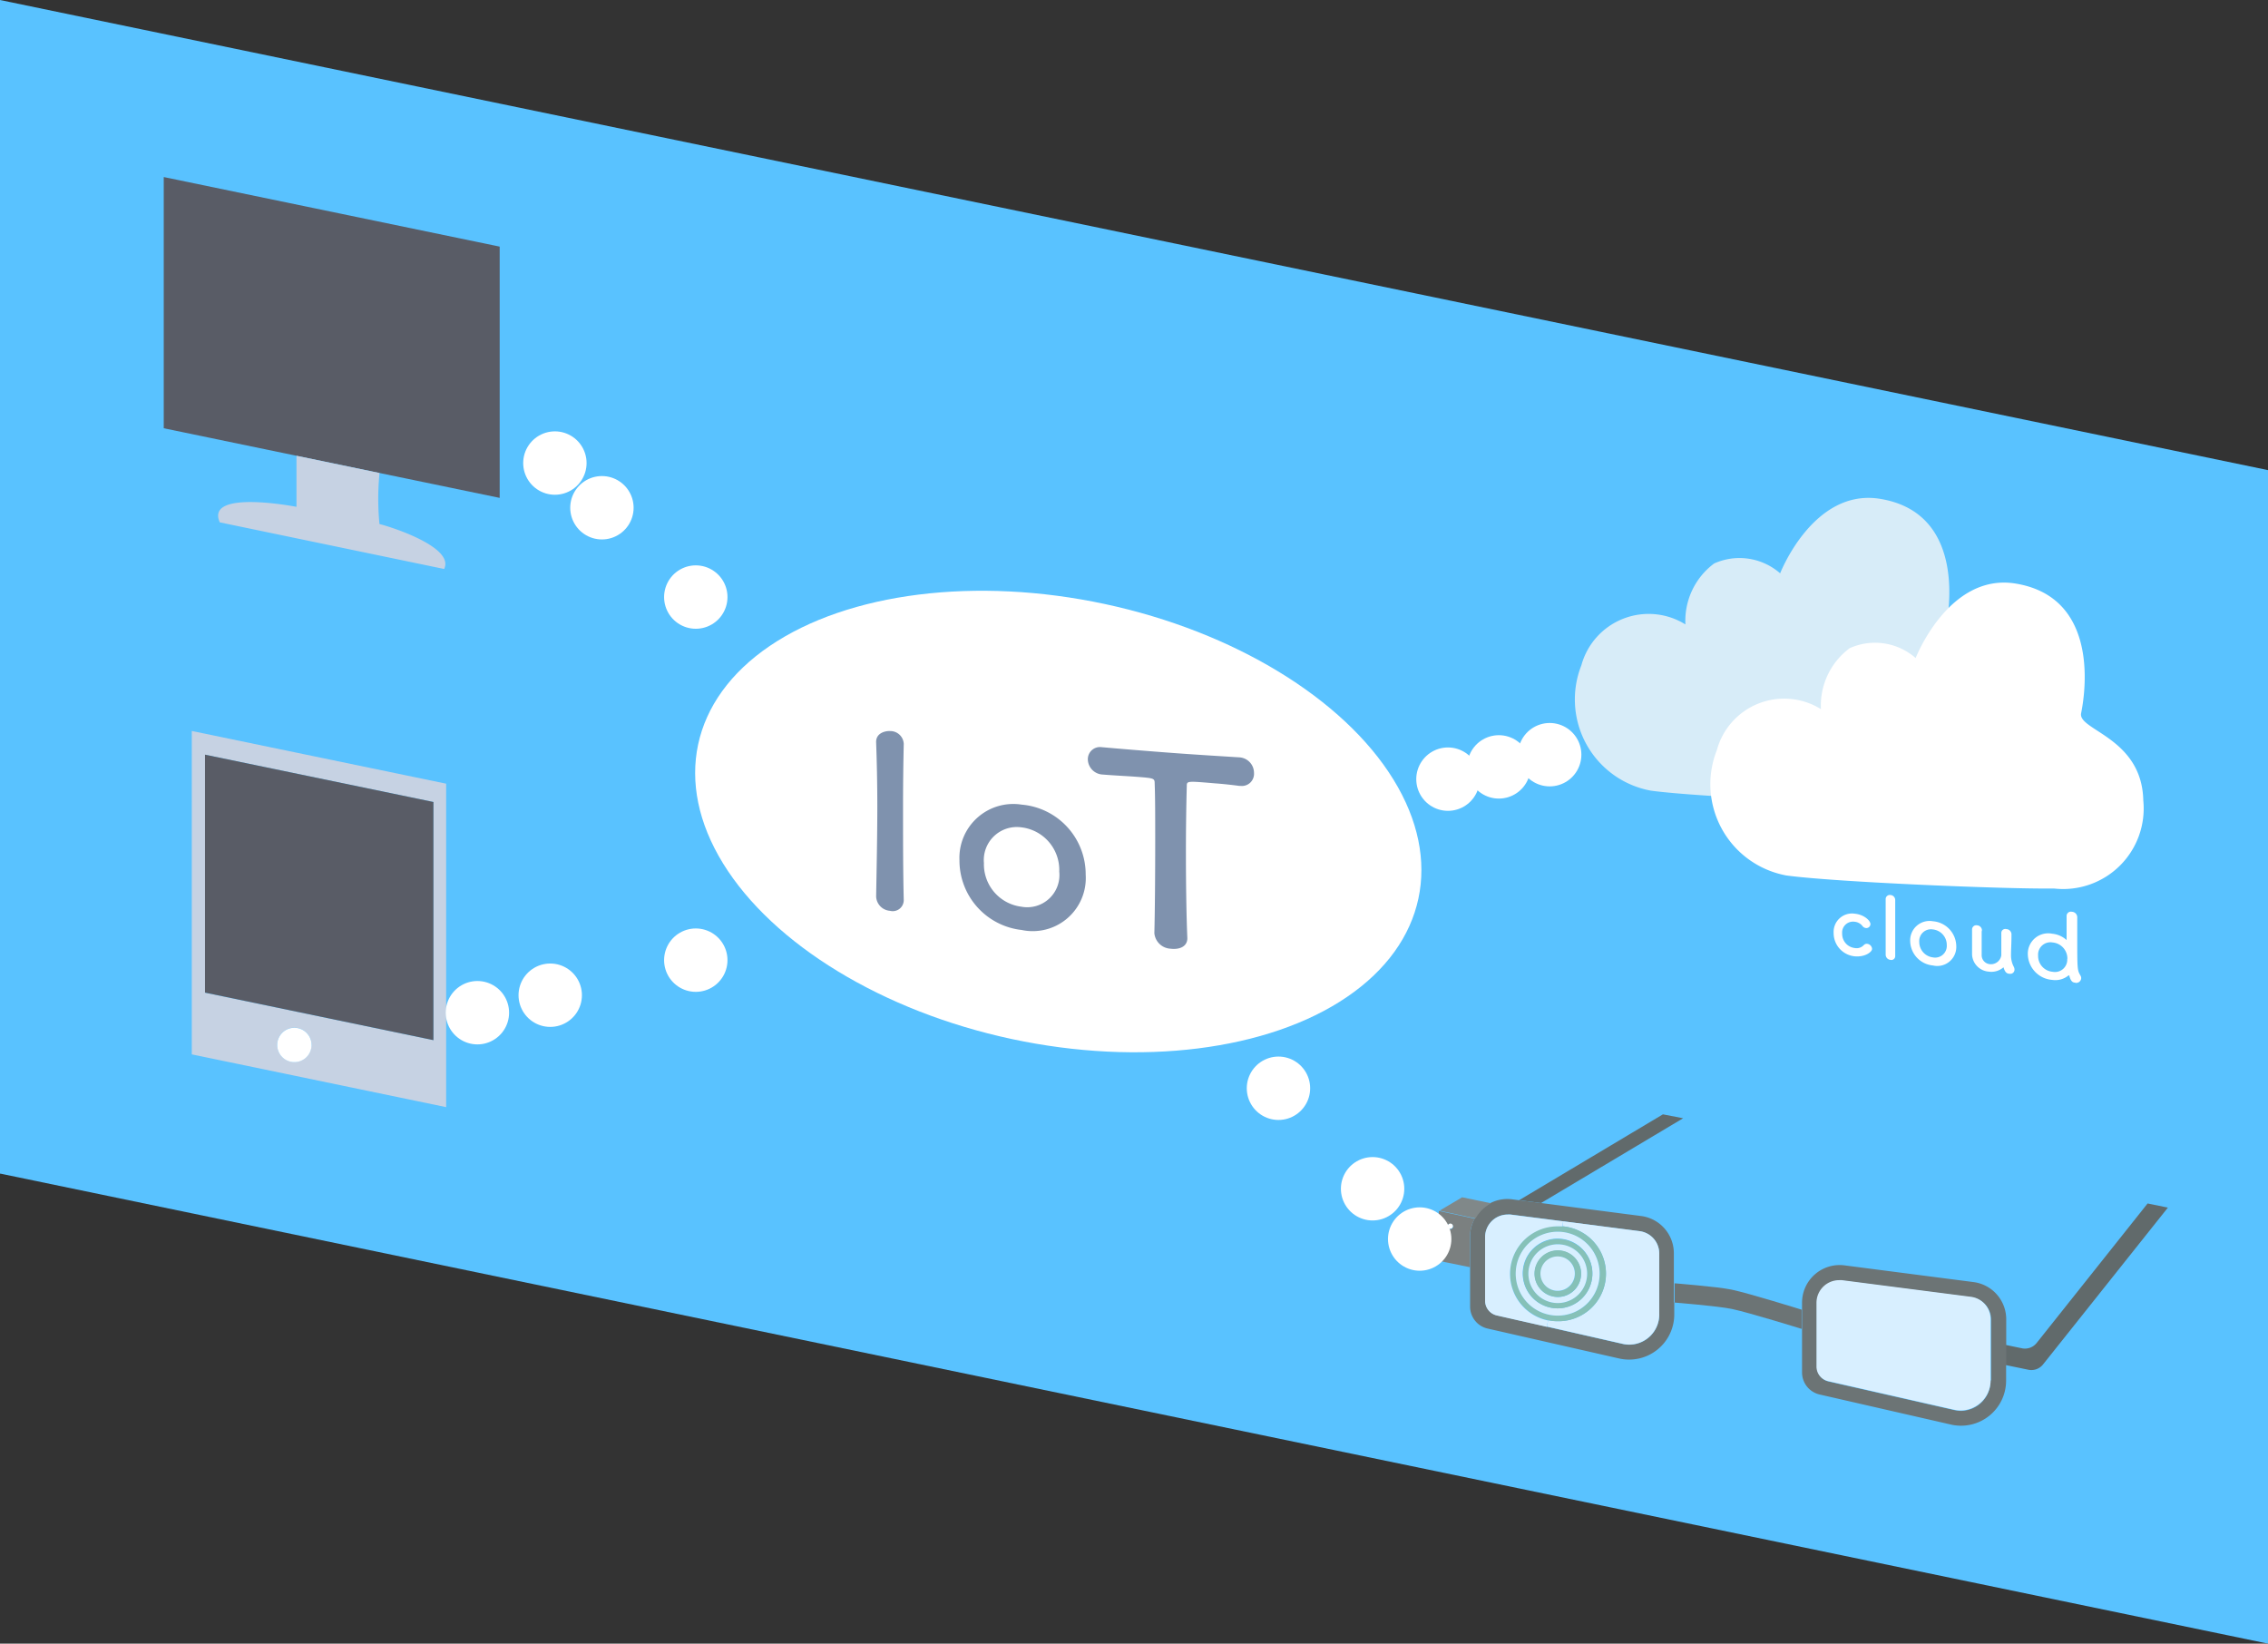
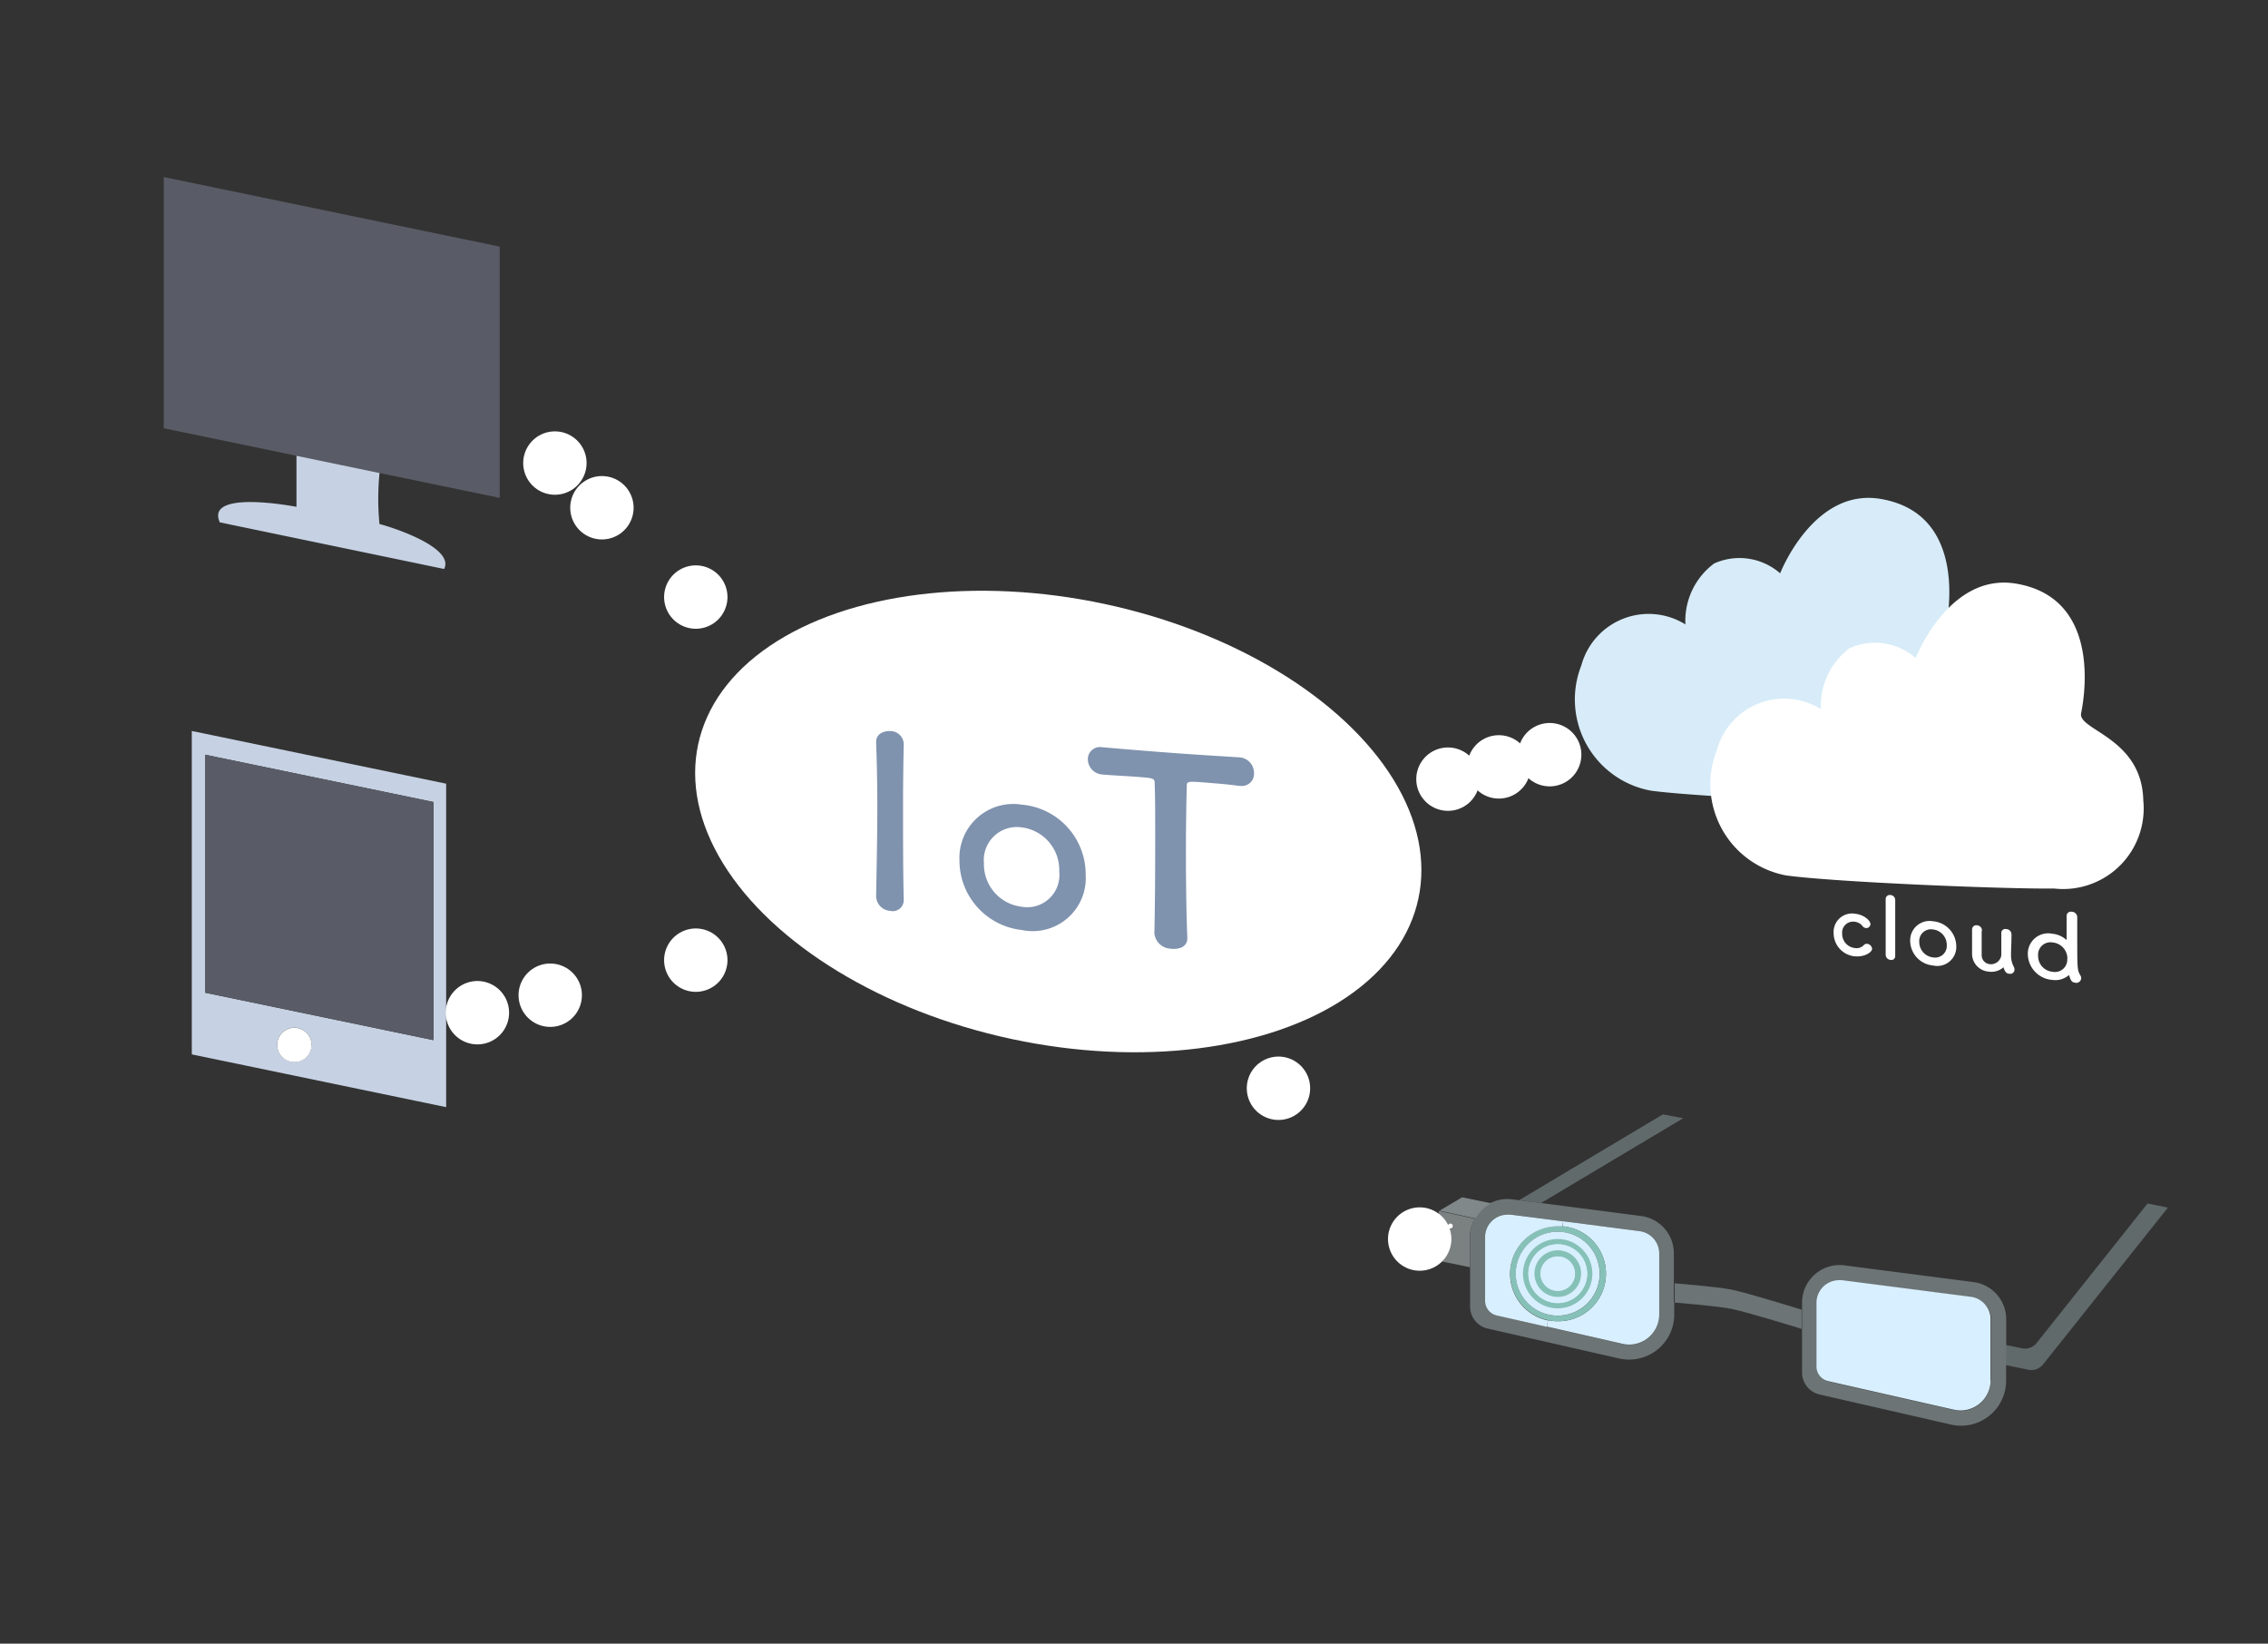
<svg xmlns="http://www.w3.org/2000/svg" width="71.565" height="51.859" viewBox="0 0 71.565 51.859">
  <rect x="0" y="0" width="71.565" height="51.859" fill="#333333" stroke="none" />
  <g id="グループ_9288">
-     <path id="パス_167" d="M1357.865 77.978l71.56 14.831V55.783L1357.86 40.95V78" transform="translate(-1357.86 -40.95)" fill="#59c2ff" />
    <ellipse id="楕円形_3" cx="7.018" cy="11.621" rx="7.018" ry="11.621" transform="rotate(-77.92 29.047 2.462)" fill="#fff" />
    <g id="グループ_4" transform="translate(5.167 5.586)">
      <path id="パス_168" d="M1385.74 73.068l-2.622-.544-4.188-.868V63.73l10.6 2.195v7.928z" transform="translate(-1378.93 -63.73)" fill="#595c66" />
      <path id="パス_169" d="M1391.018 101.745c.23.049 2.393.709 2.04 1.417l-7.079-1.471c-.474-1.054 2.42-.49 2.42-.49V99.59l2.621.544a8.2 8.2 0 00-.002 1.611z" transform="translate(-1384.211 -90.796)" fill="#c6d2e3" />
    </g>
    <g id="グループ_5" transform="translate(6.052 23.063)">
      <path id="パス_170" d="M1390.566 136.663v10.206l-8.026-1.665V135zm-.4 8.092v-7.514l-7.207-1.493v7.511zm-3.847.152a.542.542 0 10-.539.539.542.542 0 00.536-.539z" transform="translate(-1382.54 -135)" fill="#c6d2e3" />
      <path id="パス_171" d="M1391.447 139.543v7.514l-7.207-1.5v-7.507z" transform="translate(-1383.823 -137.302)" fill="#595c66" />
      <path id="パス_172" d="M1394.072 173.19a.542.542 0 11-.542.542.542.542 0 01.542-.542z" transform="translate(-1390.835 -163.825)" fill="#fff" />
    </g>
    <g id="グループ_6" transform="translate(49.715 15.71)">
      <path id="パス_173" d="M1572.276 109.136c-.108.539 1.922.765 1.962 2.754a2.538 2.538 0 01-2.813 2.773c-1.54.017-6.893-.2-8.451-.412a2.926 2.926 0 01-2.192-3.955 2.2 2.2 0 013.283-1.29 2.253 2.253 0 01.907-1.923 1.949 1.949 0 012.082.311s1.042-2.683 3.141-2.352c2.873.458 2.118 3.915 2.081 4.094z" transform="translate(-1560.598 -105.015)" fill="#d7ecf8" />
      <path id="パス_174" d="M1589.7 120.036c-.108.539 1.922.765 1.962 2.754a2.541 2.541 0 01-2.813 2.776c-1.54.02-6.893-.2-8.45-.412a2.928 2.928 0 01-2.192-3.958 2.2 2.2 0 013.283-1.29 2.253 2.253 0 01.907-1.923 1.948 1.948 0 012.082.311s1.042-2.683 3.141-2.352c2.868.458 2.113 3.917 2.08 4.094z" transform="translate(-1573.747 -113.242)" fill="#fff" />
    </g>
    <g id="グループ_7" transform="translate(45.4 35.164)">
      <path id="パス_175" d="M1621.075 195.938l-3.938 4.946a.47.47 0 01-.465.169l-.711-.147v-.635l.508.105a.471.471 0 00.466-.169l3.5-4.4z" transform="translate(-1598.069 -193)" fill="#616a6b" />
      <path id="パス_176" d="M1596.179 206.868v.49a1.422 1.422 0 01-1.739 1.388l-4.146-.949a.714.714 0 01-.554-.694V204.9a1.187 1.187 0 011.339-1.177l4.071.527a1.184 1.184 0 011.033 1.175v1.439zm-.473.49v-1.923a.711.711 0 00-.62-.706l-4.071-.525a.57.57 0 00-.093 0 .714.714 0 00-.709.714v2.011a.471.471 0 00.37.461l3.963.9a1.057 1.057 0 00.214.025.949.949 0 00.93-.966z" transform="translate(-1578.278 -198.963)" fill="#6c7475" />
      <path id="パス_177" d="M1597.093 206.9v1.923a.949.949 0 01-.946.951 1.053 1.053 0 01-.214-.025l-3.963-.9a.471.471 0 01-.37-.461v-2.011a.714.714 0 01.709-.714.571.571 0 01.093 0l4.071.525a.711.711 0 01.62.712z" transform="translate(-1579.682 -200.436)" fill="#d8efff" />
      <path id="パス_178" d="M1577.349 206.894v.606s-1.665-.517-2.207-.63c-.454-.093-1.8-.2-1.8-.2v-.608s1.349.108 1.8.2c.542.114 2.207.632 2.207.632z" transform="translate(-1565.9 -200.736)" fill="#6c7475" />
      <path id="パス_179" d="M1558.507 184.468l-4.483 2.675-.694-.088 4.539-2.71z" transform="translate(-1550.797 -184.35)" fill="#616a6b" />
      <path id="パス_180" d="M1553.472 198.486v.378a1.425 1.425 0 01-1.739 1.388l-4.149-.944a.711.711 0 01-.554-.694v-2.207a1.182 1.182 0 01.152-.581 1.2 1.2 0 01.49-.478 1.174 1.174 0 01.684-.118l.206.027.694.088 3.171.412a1.184 1.184 0 011.032 1.177v1.545zm-.473.378v-1.923a.711.711 0 00-.62-.706l-2.408-.311-1.663-.216a.577.577 0 00-.093 0 .711.711 0 00-.709.711v2.011a.473.473 0 00.368.461l1.577.358 2.389.544a.9.9 0 00.213.025.949.949 0 00.947-.954z" transform="translate(-1546.042 -192.554)" fill="#6c7475" />
      <path id="パス_181" d="M1560.448 199.108v1.923a.949.949 0 01-.946.949.9.9 0 01-.214-.025l-2.388-.544.044-.2a1.371 1.371 0 00.3.032 1.5 1.5 0 00.155-2.994l.019-.159 2.408.311a.711.711 0 01.622.707z" transform="translate(-1553.492 -194.721)" fill="#d8efff" />
      <path id="パス_182" d="M1553.863 198.717a1.5 1.5 0 01-.155 2.994 1.37 1.37 0 01-.3-.032 1.5 1.5 0 01.3-2.97q.08.001.155.008zm1.17 1.493a1.324 1.324 0 10-.387.938 1.327 1.327 0 00.387-.938z" transform="translate(-1549.955 -195.189)" fill="#86c1b8" />
-       <path id="パス_183" d="M1554.226 199.43a1.324 1.324 0 11-.938.387 1.327 1.327 0 01.938-.387zm1.094 1.324a1.1 1.1 0 10-1.094 1.094 1.1 1.1 0 001.094-1.094z" transform="translate(-1550.472 -195.732)" fill="#d8efff" />
+       <path id="パス_183" d="M1554.226 199.43a1.324 1.324 0 11-.938.387 1.327 1.327 0 01.938-.387zm1.094 1.324z" transform="translate(-1550.472 -195.732)" fill="#d8efff" />
      <path id="パス_184" d="M1554.936 200.37a1.094 1.094 0 11-.775.319 1.093 1.093 0 01.775-.319zm.927 1.094a.927.927 0 10-.927.927.927.927 0 00.927-.927z" transform="translate(-1551.182 -196.442)" fill="#86c1b8" />
      <path id="パス_185" d="M1555.457 201.05a.927.927 0 11-.927.927.927.927 0 01.927-.927zm.736.927a.732.732 0 10-.214.521.736.736 0 00.214-.521z" transform="translate(-1551.703 -196.955)" fill="#d8efff" />
      <path id="パス_186" d="M1556.046 201.82a.736.736 0 11-.736.736.736.736 0 01.736-.736zm.544.736a.542.542 0 10-.159.388.546.546 0 00.159-.388z" transform="translate(-1552.291 -197.536)" fill="#86c1b8" />
      <path id="パス_187" d="M1556.627 202.61a.542.542 0 11-.387.158.547.547 0 01.387-.158z" transform="translate(-1552.872 -198.132)" fill="#d8efff" />
      <path id="パス_188" d="M1551.414 197.428l-.019.159h-.154a1.5 1.5 0 00-.3 2.97l-.044.2-1.577-.358a.473.473 0 01-.368-.461v-2.011a.711.711 0 01.709-.711.581.581 0 01.093 0z" transform="translate(-1547.491 -194.058)" fill="#d8efff" />
      <path id="パス_189" d="M1543.811 195l.914.189a1.2 1.2 0 00-.49.478l-1.135-.245z" transform="translate(-1543.075 -192.388)" fill="#808889" />
      <path id="パス_190" d="M1543 196.76l1.135.245a1.178 1.178 0 00-.152.581v.949l-.981-.2zm.444.49a.083.083 0 10-.081.081.081.081 0 00.065-.026.082.082 0 00.02-.067z" transform="translate(-1543 -193.717)" fill="#7b8080" />
      <path id="パス_191" d="M1544.243 198.38a.081.081 0 11-.059.023.081.081 0 01.059-.023z" transform="translate(-1543.876 -194.939)" fill="#fff" />
    </g>
    <g id="グループ_8" transform="translate(17.509 14.61)" fill="none" stroke="#fff" stroke-linecap="round" stroke-linejoin="round" stroke-width="2">
      <path id="線_1" d="M0 0h0" />
      <path id="線_2" transform="translate(1.484 1.41)" stroke-dasharray="0 8.34" d="M0 0l2.222 2.114" />
      <path id="線_3" transform="translate(4.446 4.228)" d="M0 0h0" />
    </g>
    <g id="グループ_9" transform="translate(45.689 23.811)" fill="none" stroke="#fff" stroke-linecap="round" stroke-linejoin="round" stroke-width="2">
      <path id="線_4" transform="translate(0 .772)" d="M0 0h0" />
      <path id="線_5" transform="translate(1.606 .191)" stroke-dasharray="0 6.73" d="M0 .194L.802 0" />
      <path id="線_6" transform="translate(3.21)" d="M0 0h0" />
    </g>
    <g id="グループ_10" transform="translate(15.064 30.294)" fill="none" stroke="#fff" stroke-linecap="round" stroke-linejoin="round" stroke-width="2">
      <path id="線_7" transform="translate(0 1.658)" d="M0 0h0" />
      <path id="線_8" transform="translate(2.298 .277)" stroke-dasharray="0 9.63" d="M0 .829L3.445 0" />
      <path id="線_9" transform="translate(6.891)" d="M0 0h0" />
    </g>
    <g id="グループ_11" transform="translate(40.341 34.336)" fill="none" stroke="#fff" stroke-linecap="round" stroke-linejoin="round" stroke-width="2">
      <path id="線_10" transform="translate(4.456 4.757)" d="M0 0h0" />
-       <path id="線_11" transform="translate(.743 .792)" stroke-dasharray="0 8.86" d="M2.227 2.379L0 0" />
      <path id="線_12" d="M0 0h0" />
    </g>
    <g id="グループ_12" transform="translate(27.646 23.069)" fill="#7f92ae">
      <path id="パス_192" d="M1471.469 140.353a.348.348 0 01-.437.341.471.471 0 01-.434-.454c.015-.893.037-1.891.037-2.854 0-.709-.015-1.39-.037-2-.015-.314.312-.373.442-.363a.424.424 0 01.429.4v.015a87.452 87.452 0 00-.022 2.06c0 .947 0 1.926.022 2.855z" transform="translate(-1470.598 -135.026)" />
      <path id="パス_193" d="M1481.314 146.171a1.7 1.7 0 011.962-1.756 2.207 2.207 0 012.021 2.207 1.675 1.675 0 01-2.021 1.748 2.207 2.207 0 01-1.962-2.199zm3.149.36a1.354 1.354 0 00-1.2-1.4 1.042 1.042 0 00-1.177 1.126 1.349 1.349 0 001.177 1.378 1.016 1.016 0 001.2-1.106z" transform="translate(-1478.685 -142.097)" />
      <path id="パス_194" d="M1499.938 142.94c.017-.635.027-1.815.027-2.891 0-.718 0-1.4-.017-1.827 0-.164-.027-.167-.53-.208-.321-.025-.716-.042-1.108-.074a.491.491 0 01-.471-.471.383.383 0 01.454-.39h.017c.49.044 1.4.12 2.293.186.736.054 1.5.1 2.008.132a.491.491 0 01.471.49.383.383 0 01-.434.41h-.037a13.151 13.151 0 00-.78-.081c-.87-.074-.87-.074-.87.091a77.054 77.054 0 00-.027 2.163c0 .981.017 1.994.044 2.607.017.289-.245.392-.523.358a.54.54 0 01-.517-.49z" transform="translate(-1491.159 -136.571)" />
    </g>
    <g id="グループ_13" transform="translate(57.858 28.237)" fill="#fff">
      <path id="パス_195" d="M1594.471 159.841a.736.736 0 01-.665-.736.581.581 0 01.672-.608c.289.029.49.218.49.329a.13.13 0 01-.145.123.162.162 0 01-.113-.071.355.355 0 00-.245-.128.344.344 0 00-.39.373.449.449 0 00.395.456.311.311 0 00.284-.088.124.124 0 01.113-.044.174.174 0 01.152.159c-.001.103-.232.265-.548.235z" transform="translate(-1593.805 -157.905)" />
      <path id="パス_196" d="M1600.5 157.985v-1.744a.13.13 0 01.152-.137.159.159 0 01.149.157v1.766a.12.12 0 01-.149.123.165.165 0 01-.152-.162z" transform="translate(-1598.857 -156.102)" />
      <path id="パス_197" d="M1603.659 160.076a.611.611 0 01.719-.616.8.8 0 01.736.782.6.6 0 01-.736.613.79.79 0 01-.719-.779zm1.155.132a.49.49 0 00-.437-.49.37.37 0 00-.431.392.49.49 0 00.431.49.368.368 0 00.437-.385z" transform="translate(-1601.243 -158.63)" />
      <path id="パス_198" d="M1611.931 160.215v.736a.284.284 0 00.245.289.331.331 0 00.375-.277v-.7a.125.125 0 01.157-.128.169.169 0 01.164.159c0 .3-.015.478-.015.662a.776.776 0 00.083.36.2.2 0 01.027.1.132.132 0 01-.159.128c-.106 0-.15-.086-.182-.184v-.015h-.012a.58.58 0 01-.461.132.569.569 0 01-.525-.537v-.792a.133.133 0 01.16-.132.162.162 0 01.152.155z" transform="translate(-1607.259 -159.058)" />
      <path id="パス_199" d="M1620.3 160.5c-.076 0-.137-.042-.181-.206 0-.012 0-.02-.015-.02h-.015a.655.655 0 01-.513.14.832.832 0 01-.77-.817.643.643 0 01.77-.64.784.784 0 01.454.2v-.757a.135.135 0 01.167-.135.174.174 0 01.169.167V159c0 1.091 0 1.1.1 1.275a.16.16 0 01.025.083.157.157 0 01-.189.147zm-.245-.75a.511.511 0 00-.466-.517.39.39 0 00-.458.412.5.5 0 00.458.513.388.388 0 00.461-.407z" transform="translate(-1612.678 -157.734)" />
    </g>
  </g>
</svg>